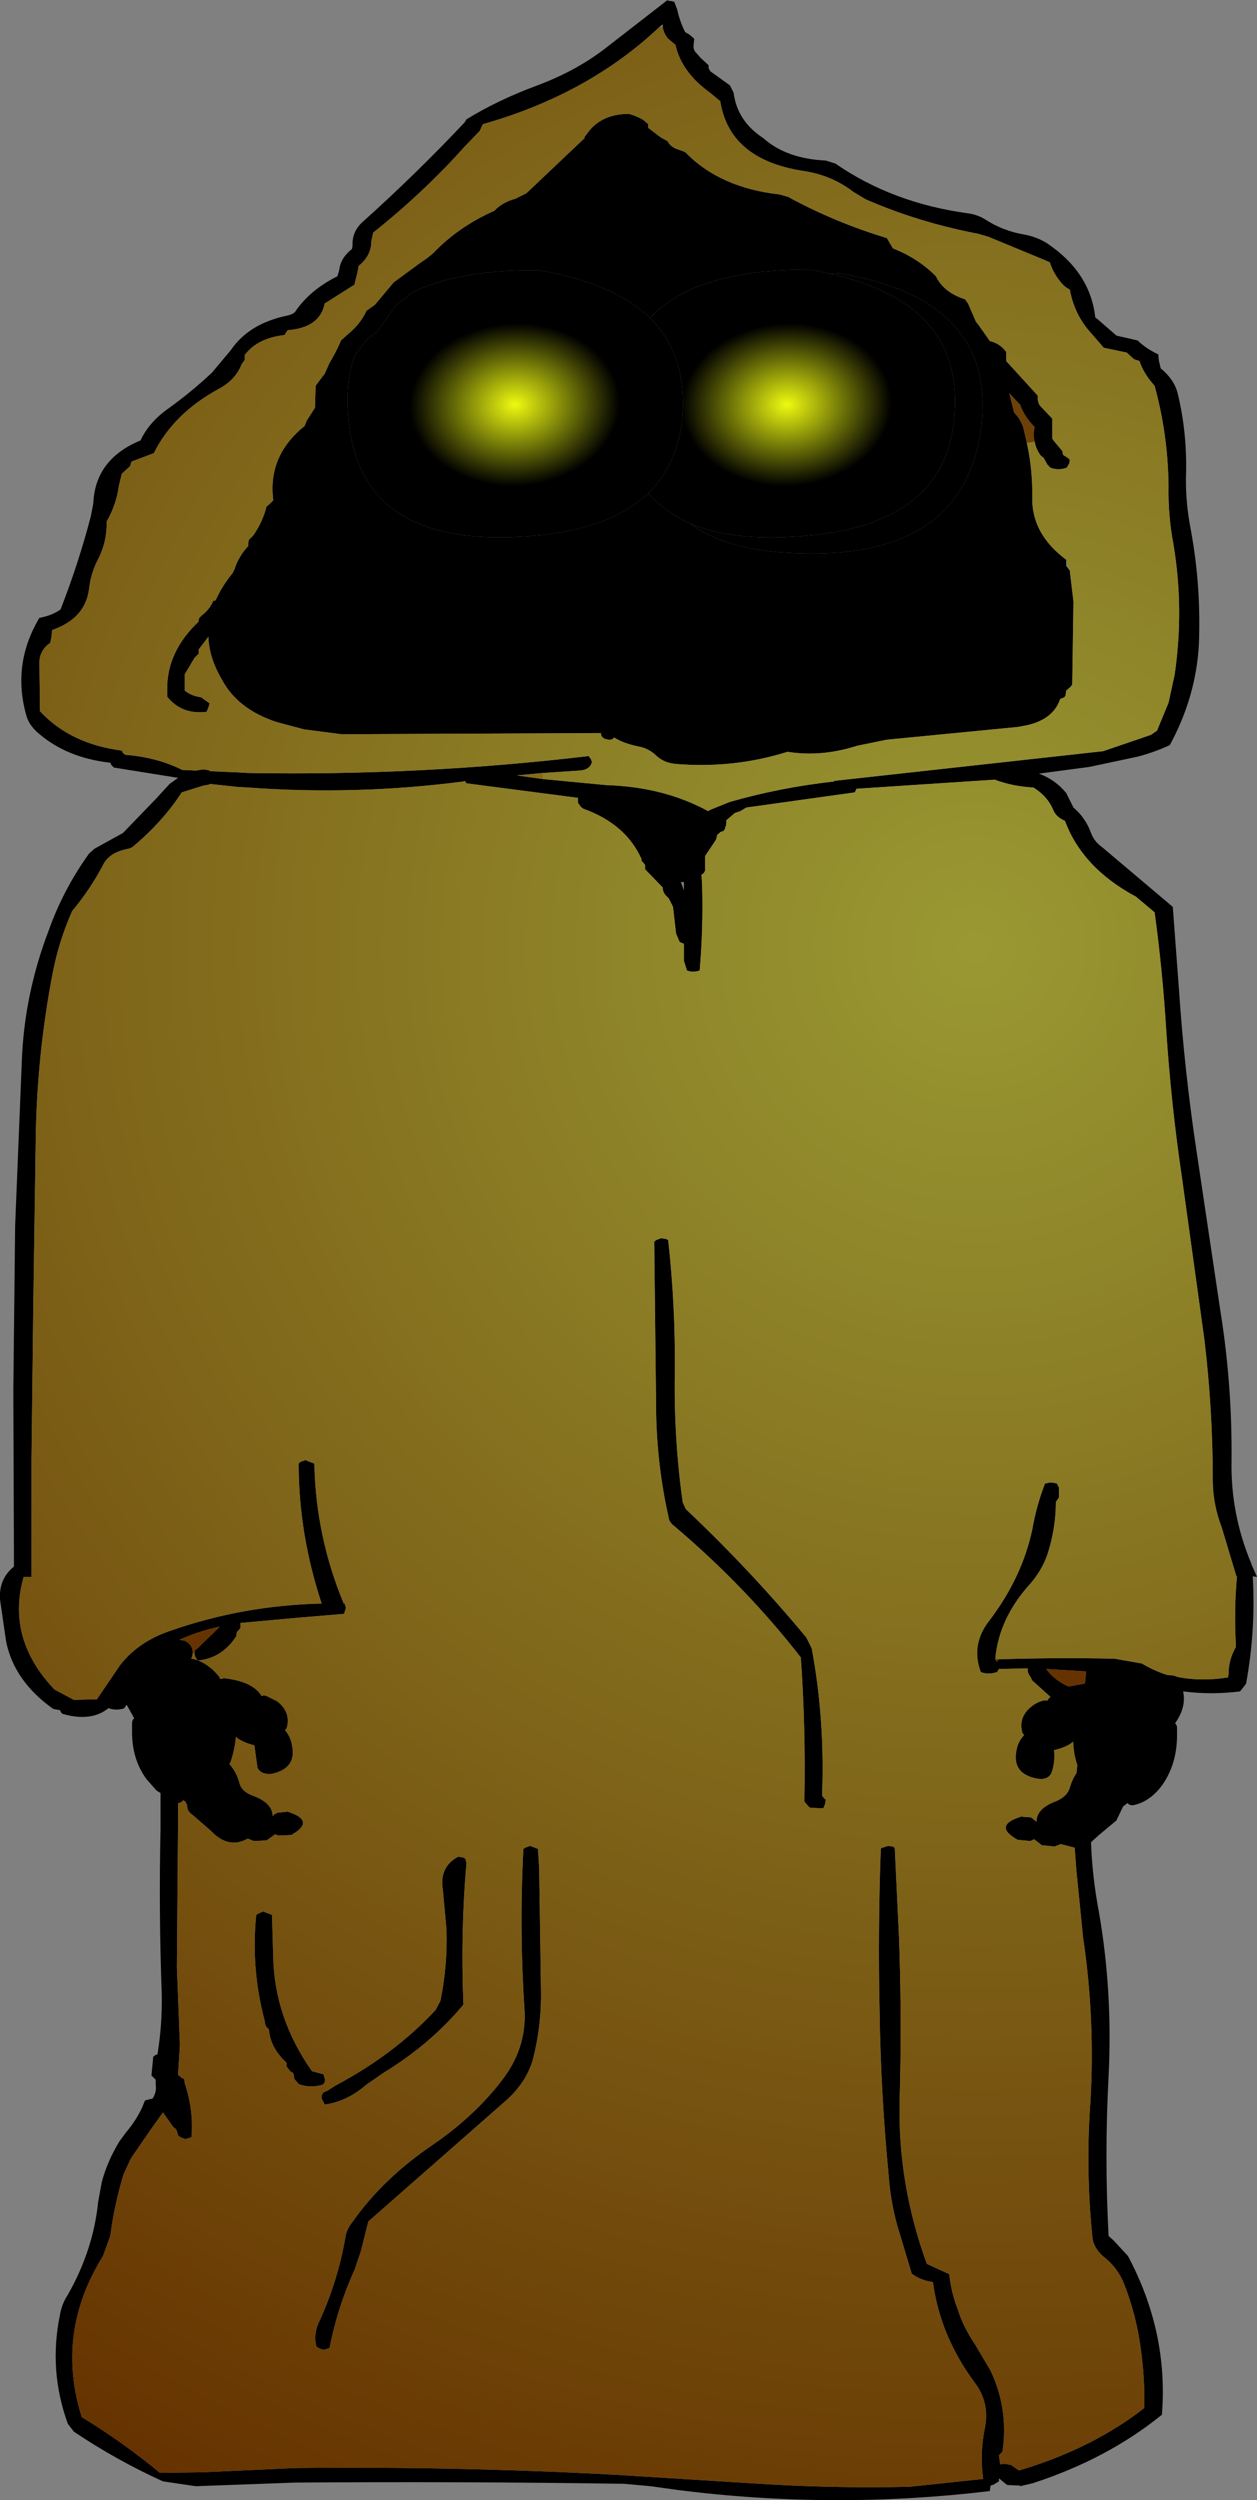
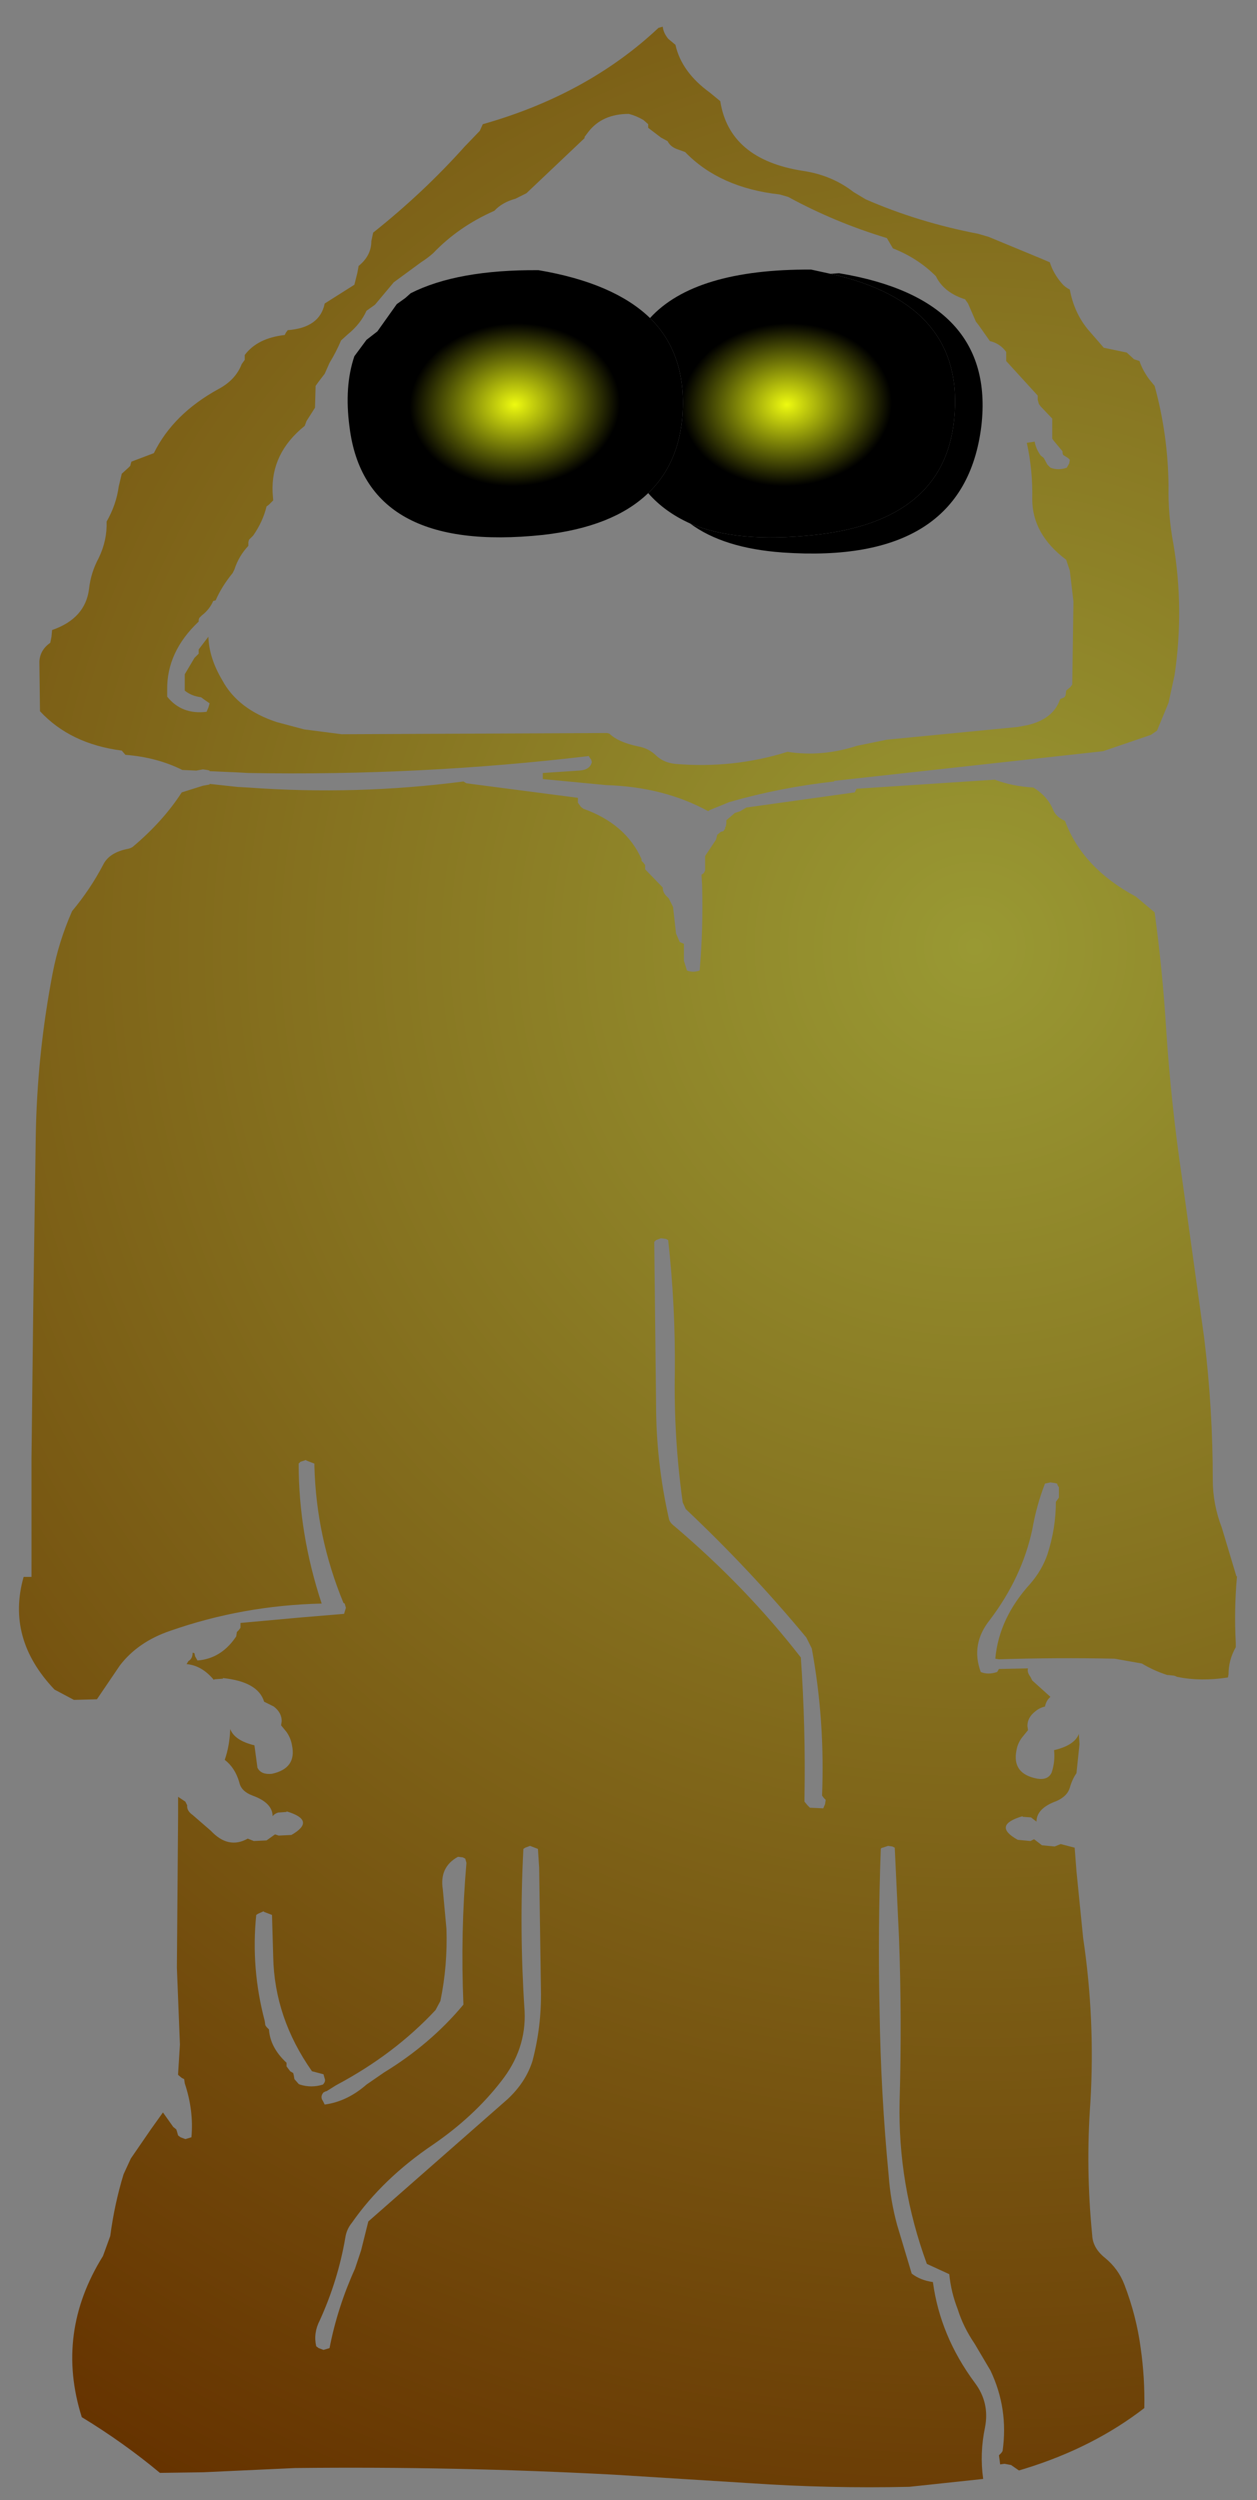
<svg xmlns="http://www.w3.org/2000/svg" height="206.35px" width="103.75px">
  <rect width="100%" height="100%" fill="#808080" stroke="none" />
  <g transform="matrix(1.0, 0.0, 0.0, 1.0, 51.85, 103.15)">
-     <path d="M2.5 -100.85 Q-3.35 -95.35 -12.0 -92.9 L-12.25 -92.35 -13.5 -91.05 Q-16.9 -87.25 -21.05 -83.95 L-21.2 -83.25 Q-21.2 -82.05 -22.25 -81.2 L-22.35 -80.65 -22.6 -79.65 -25.05 -78.1 Q-25.45 -76.1 -28.1 -75.9 L-28.25 -75.7 -28.35 -75.5 Q-30.6 -75.25 -31.65 -73.85 L-31.65 -73.65 -31.65 -73.45 -31.9 -73.1 Q-32.4 -71.8 -33.8 -71.05 -37.55 -69.0 -39.15 -65.75 L-41.0 -65.05 -41.05 -64.9 -41.1 -64.7 -41.25 -64.55 -41.8 -64.05 -42.05 -63.0 Q-42.25 -61.5 -43.05 -60.1 -43.0 -58.55 -43.7 -57.1 -44.35 -55.9 -44.5 -54.55 -44.8 -52.1 -47.55 -51.15 L-47.6 -50.6 -47.7 -50.1 Q-48.55 -49.5 -48.6 -48.55 L-48.55 -44.45 Q-46.05 -41.75 -41.8 -41.2 L-41.7 -41.0 -41.5 -40.85 Q-38.9 -40.65 -36.8 -39.6 L-35.65 -39.55 -35.1 -39.65 -34.75 -39.6 -34.55 -39.55 -34.55 -39.5 -32.25 -39.4 -31.35 -39.35 Q-17.15 -39.1 -3.25 -40.75 L-3.2 -40.65 -3.05 -40.45 -3.0 -40.25 Q-3.15 -39.6 -4.05 -39.55 L-7.05 -39.35 -7.1 -39.35 -9.2 -39.15 -7.05 -38.85 -1.8 -38.35 Q2.95 -38.2 6.6 -36.2 L6.75 -36.3 8.35 -36.95 Q12.5 -38.15 17.0 -38.65 L17.0 -38.7 39.2 -41.15 43.15 -42.5 43.65 -42.85 44.6 -45.15 45.1 -47.45 Q45.9 -52.9 45.0 -58.25 44.55 -60.65 44.6 -63.05 44.55 -67.3 43.45 -71.3 L43.0 -71.85 Q42.45 -72.6 42.2 -73.35 L41.75 -73.5 41.15 -74.05 39.25 -74.45 38.95 -74.8 37.95 -75.95 Q36.8 -77.35 36.45 -79.25 36.05 -79.45 35.8 -79.75 35.1 -80.55 34.8 -81.5 L34.1 -81.8 29.75 -83.6 28.9 -83.85 Q23.95 -84.8 19.6 -86.7 L18.6 -87.3 Q16.8 -88.7 14.4 -89.05 8.35 -90.0 7.6 -94.8 L6.75 -95.5 Q4.4 -97.2 3.9 -99.45 L3.3 -99.95 Q2.9 -100.45 2.85 -100.95 L2.85 -101.15 2.5 -100.85 M-40.45 39.05 L-40.7 38.8 -41.4 37.55 -41.6 37.85 Q-42.25 38.05 -42.85 37.85 L-42.85 37.8 Q-44.3 39.0 -46.7 38.3 L-46.8 38.2 -46.9 38.0 -47.45 37.9 Q-50.7 35.6 -51.35 32.3 L-51.85 28.85 Q-51.95 27.15 -50.7 26.15 L-50.7 25.15 -50.75 11.6 -50.6 -2.0 -50.05 -15.55 Q-49.85 -21.05 -47.85 -26.3 -46.65 -29.7 -44.5 -32.7 L-44.05 -33.1 -41.7 -34.4 -38.95 -37.25 -37.85 -38.45 -37.15 -38.95 -42.45 -39.8 -42.65 -40.0 -42.75 -40.2 Q-46.35 -40.6 -48.7 -42.65 -49.4 -43.25 -49.65 -44.0 -50.9 -48.3 -48.6 -52.15 -47.55 -52.35 -46.85 -52.85 -45.35 -56.7 -44.35 -60.55 L-44.15 -61.6 Q-44.0 -65.25 -40.25 -66.8 -39.55 -68.3 -38.0 -69.4 -36.05 -70.8 -34.35 -72.4 L-32.8 -74.25 Q-31.3 -76.45 -28.15 -77.1 -27.7 -77.2 -27.5 -77.4 -26.3 -79.2 -24.0 -80.35 L-23.85 -80.85 Q-23.75 -81.85 -22.8 -82.6 L-22.75 -82.9 Q-22.8 -84.05 -21.9 -84.85 -17.5 -88.8 -13.5 -93.05 L-13.35 -93.3 Q-10.75 -94.9 -7.5 -96.1 -4.3 -97.3 -1.9 -99.15 L3.25 -103.15 3.25 -103.1 3.6 -103.05 3.8 -103.0 4.05 -102.35 Q4.25 -101.4 4.7 -100.5 L5.05 -100.3 5.45 -99.95 5.4 -99.45 Q5.35 -99.05 5.6 -98.8 L6.0 -98.35 6.65 -97.75 Q6.6 -97.55 6.7 -97.4 L6.8 -97.25 8.4 -96.1 8.7 -95.5 Q9.0 -93.15 11.15 -91.75 13.05 -90.05 16.3 -89.9 L17.1 -89.65 Q21.8 -86.4 28.0 -85.55 28.8 -85.45 29.45 -85.05 30.9 -84.1 32.65 -83.8 33.75 -83.6 34.6 -83.05 38.15 -80.65 38.55 -76.95 L38.75 -76.8 40.3 -75.45 42.05 -75.05 Q42.7 -74.4 43.75 -73.9 L43.8 -73.4 43.95 -72.75 Q45.05 -71.85 45.35 -70.7 46.1 -67.6 46.05 -64.3 45.95 -61.85 46.45 -59.35 47.3 -54.7 47.1 -49.9 46.85 -45.6 44.7 -41.65 43.4 -41.05 42.05 -40.7 L38.05 -39.85 33.9 -39.3 Q35.25 -38.8 36.15 -37.7 L36.4 -37.2 36.75 -36.5 Q37.75 -35.65 38.2 -34.4 38.45 -33.7 39.15 -33.2 L44.95 -28.3 45.45 -21.6 Q45.9 -14.85 46.9 -8.2 L48.9 5.2 Q49.85 11.15 49.8 17.35 49.7 21.8 51.45 25.95 L51.45 26.0 51.5 26.1 51.9 27.0 51.55 26.95 Q51.8 31.45 51.0 35.8 L50.9 35.95 50.5 36.45 Q48.1 36.75 45.8 36.45 46.1 37.8 45.05 39.2 L44.8 39.45 44.8 40.05 Q44.8 42.25 43.7 43.85 42.8 45.1 41.6 45.35 L40.85 45.95 40.7 46.25 40.3 47.1 38.8 48.35 38.2 48.9 Q38.3 51.75 38.85 54.65 40.0 61.25 39.65 68.2 39.3 74.8 39.65 81.4 L40.05 81.75 41.25 83.05 Q44.6 89.35 44.05 96.15 39.55 99.8 33.4 101.8 L32.35 102.05 32.35 102.0 31.3 101.95 31.15 101.85 30.6 101.4 30.6 101.65 30.1 101.95 Q29.95 101.95 29.9 102.05 L29.85 102.4 29.85 102.45 Q16.9 104.0 4.0 102.35 L3.65 102.3 1.85 102.05 -0.35 101.85 Q-13.95 101.65 -27.5 101.75 L-35.7 102.05 -38.4 101.65 Q-42.25 99.9 -45.75 97.55 L-46.25 96.9 Q-47.85 92.5 -46.9 87.9 -46.75 87.0 -46.25 86.25 -44.15 82.55 -43.75 78.6 L-43.45 76.95 Q-43.0 75.25 -42.0 73.6 L-41.45 72.85 Q-40.6 71.85 -40.1 70.75 L-39.9 70.25 -39.85 70.2 -39.25 70.05 Q-38.9 69.5 -39.0 68.9 L-39.0 68.5 -39.3 68.2 -39.35 68.15 -39.2 66.6 -39.0 66.45 -38.85 66.4 Q-38.45 63.95 -38.5 61.4 -38.75 54.65 -38.6 47.85 L-38.6 44.25 -39.35 43.4 Q-40.5 41.85 -40.45 39.6 L-40.45 39.05 M-37.15 45.15 L-38.6 44.25 -37.15 45.15 -37.15 46.7 -37.25 59.25 -37.0 65.6 -37.15 68.0 -37.15 68.1 -36.85 68.35 -36.65 68.45 -36.6 68.8 Q-35.85 71.05 -36.05 73.25 L-36.55 73.4 -36.95 73.25 -37.15 73.1 -37.25 72.75 -37.3 72.6 -37.55 72.4 -38.4 71.2 -39.4 72.6 -41.05 75.0 -41.65 76.3 Q-42.4 78.75 -42.75 81.4 L-43.35 83.05 Q-47.3 89.4 -45.1 96.35 -41.65 98.45 -38.65 100.95 L-35.1 100.9 -27.5 100.55 Q-14.3 100.4 -1.15 101.1 L10.05 101.8 Q16.65 102.25 23.2 102.1 L29.3 101.45 Q29.0 99.35 29.45 97.2 29.85 95.15 28.6 93.5 25.75 89.65 25.15 85.2 24.1 85.05 23.4 84.5 L22.2 80.5 Q21.65 78.5 21.5 76.4 20.85 69.65 20.75 62.85 20.6 56.15 20.85 49.45 20.9 49.35 21.0 49.35 L21.45 49.2 21.8 49.25 22.0 49.35 22.35 56.75 Q22.6 63.45 22.4 70.3 22.25 77.15 24.65 83.7 L26.5 84.55 Q26.65 86.05 27.2 87.45 27.65 88.9 28.6 90.3 L29.9 92.5 Q31.4 95.65 30.9 99.15 L30.8 99.3 30.6 99.5 30.65 99.85 30.7 100.25 31.05 100.2 31.6 100.3 32.25 100.75 32.75 100.6 Q38.4 98.85 42.6 95.6 42.65 93.1 42.3 90.65 41.95 88.0 40.95 85.4 40.45 84.1 39.35 83.2 38.35 82.4 38.3 81.35 37.75 75.8 38.15 70.35 38.55 63.5 37.55 56.8 L37.0 51.3 36.85 49.35 35.7 49.05 35.2 49.25 34.15 49.15 33.5 48.65 33.2 48.8 32.15 48.7 Q30.0 47.5 32.55 46.75 L32.55 46.8 33.25 46.85 33.7 47.2 Q33.7 46.1 35.35 45.5 36.25 45.1 36.45 44.4 36.65 43.7 37.0 43.2 L37.25 40.8 37.2 40.05 37.2 39.95 Q36.85 40.9 35.15 41.3 35.25 42.25 34.95 43.15 34.65 43.8 33.75 43.65 31.65 43.25 32.05 41.3 32.15 40.7 32.55 40.2 L33.0 39.65 32.95 39.3 Q32.95 38.6 33.6 38.1 33.95 37.8 34.4 37.7 34.5 37.2 34.85 36.9 L33.35 35.55 33.2 35.25 Q32.9 34.85 33.0 34.55 L30.6 34.6 30.45 34.85 Q29.7 35.1 29.1 34.85 28.25 32.55 29.85 30.55 32.5 27.05 33.35 23.1 33.7 21.1 34.4 19.3 L34.85 19.2 35.2 19.25 35.4 19.3 35.45 19.45 35.55 19.6 35.55 19.95 35.55 20.45 35.45 20.6 35.3 20.8 Q35.3 23.0 34.6 25.15 34.15 26.45 33.2 27.55 30.6 30.4 30.3 33.75 L30.3 33.8 30.3 33.85 30.45 34.0 30.5 33.9 30.6 33.8 Q35.4 33.65 40.15 33.75 L42.4 34.15 Q43.4 34.75 44.5 35.1 L44.6 35.1 45.05 35.15 45.2 35.2 45.3 35.25 Q47.25 35.65 49.5 35.3 L49.55 35.05 Q49.55 33.85 50.15 32.8 L50.15 32.5 Q50.0 29.65 50.25 26.95 L50.2 26.95 49.0 22.95 Q48.25 21.0 48.25 19.0 48.25 13.15 47.55 7.35 L45.7 -6.0 Q44.8 -12.1 44.4 -18.25 44.1 -23.1 43.45 -27.85 L41.9 -29.15 Q37.5 -31.5 36.05 -35.4 35.35 -35.7 35.1 -36.25 34.65 -37.4 33.45 -38.15 31.7 -38.25 30.25 -38.8 L18.85 -38.05 18.8 -37.95 18.7 -37.75 9.75 -36.5 9.25 -36.2 8.8 -36.05 8.1 -35.45 8.1 -35.25 8.1 -35.2 8.05 -34.9 8.0 -34.9 8.0 -34.75 7.85 -34.55 7.65 -34.5 7.35 -34.25 7.25 -33.85 6.35 -32.5 6.35 -32.0 6.35 -31.3 6.25 -31.1 6.05 -30.95 6.1 -30.1 Q6.2 -26.55 5.9 -23.05 5.35 -22.85 4.85 -23.05 L4.6 -23.85 4.6 -25.25 4.25 -25.4 3.95 -26.1 3.7 -28.3 3.5 -28.7 3.35 -29.0 3.15 -29.2 Q2.85 -29.5 2.85 -29.9 L1.4 -31.4 1.4 -31.55 1.4 -31.75 1.25 -31.95 1.1 -32.1 1.1 -32.25 Q-0.2 -35.15 -3.7 -36.4 L-3.9 -36.55 -4.15 -36.9 -4.15 -37.25 -4.15 -37.3 -13.35 -38.5 -13.45 -38.65 -13.45 -38.7 -13.6 -38.65 Q-22.45 -37.5 -31.35 -38.15 L-32.25 -38.2 -34.55 -38.45 -34.55 -38.4 -35.1 -38.3 -36.85 -37.75 Q-38.4 -35.35 -40.9 -33.25 -41.05 -33.15 -41.25 -33.1 -42.85 -32.8 -43.35 -31.75 -44.4 -29.75 -45.9 -27.95 -47.0 -25.45 -47.5 -22.85 -48.8 -16.1 -48.9 -9.25 L-49.1 4.3 -49.25 17.2 -49.25 27.0 -49.9 27.0 Q-51.35 32.1 -47.35 36.3 L-45.75 37.15 -43.85 37.1 -41.95 34.3 Q-40.45 32.35 -37.8 31.45 -31.8 29.35 -25.3 29.2 -27.2 23.45 -27.2 17.65 L-27.05 17.5 -26.6 17.35 -26.55 17.4 -25.9 17.65 -25.9 17.85 Q-25.75 23.7 -23.5 29.15 L-23.5 29.2 -23.4 29.2 -23.3 29.55 -23.45 30.05 -27.05 30.35 -30.9 30.7 -32.0 30.8 -32.0 31.2 -32.15 31.4 -32.3 31.55 -32.35 31.9 -32.45 32.05 Q-33.65 33.75 -35.55 33.9 L-35.75 33.55 -35.8 33.3 -35.75 33.05 -35.55 32.9 -33.7 31.1 Q-35.55 31.5 -37.05 32.2 L-36.65 32.25 Q-35.95 32.55 -35.95 33.25 -35.95 33.75 -36.3 33.95 L-36.45 34.2 Q-35.2 34.3 -34.2 35.5 L-34.15 35.45 -33.45 35.4 -33.45 35.35 Q-30.55 35.65 -30.05 37.3 L-29.25 37.7 Q-28.6 38.2 -28.6 38.9 L-28.65 39.25 -28.2 39.8 Q-27.85 40.3 -27.75 40.9 -27.35 42.8 -29.4 43.25 -30.3 43.35 -30.6 42.75 L-30.85 40.9 Q-32.5 40.5 -32.85 39.55 L-32.85 39.6 Q-32.9 40.95 -33.3 42.1 -32.45 42.75 -32.1 43.95 -31.95 44.7 -31.0 45.05 -29.35 45.65 -29.35 46.75 -29.2 46.55 -28.9 46.45 L-28.2 46.4 -28.2 46.35 Q-25.7 47.1 -27.8 48.3 L-28.85 48.35 -29.15 48.25 -29.85 48.75 -30.9 48.8 -31.4 48.6 Q-33.0 49.5 -34.45 47.95 L-35.95 46.65 Q-36.45 46.3 -36.4 45.85 L-36.55 45.55 -37.15 45.15 M37.6 42.5 Q37.3 41.7 37.25 40.8 37.3 41.7 37.6 42.5 M-1.75 -42.65 L-23.65 -42.55 -26.75 -42.95 -29.0 -43.55 Q-32.2 -44.6 -33.5 -47.0 -34.6 -48.85 -34.65 -50.6 L-35.45 -49.55 -35.45 -49.4 -35.45 -49.2 -35.8 -48.85 -36.6 -47.5 -36.6 -47.15 -36.6 -46.15 Q-36.05 -45.7 -35.25 -45.6 L-35.05 -45.45 -34.55 -45.1 -34.65 -44.75 -34.8 -44.4 Q-36.85 -44.15 -38.05 -45.65 L-38.05 -46.2 Q-38.1 -49.35 -35.45 -51.85 L-35.45 -52.0 -35.4 -52.15 -35.2 -52.35 Q-34.55 -52.85 -34.25 -53.55 L-34.05 -53.6 Q-33.55 -54.75 -32.65 -55.85 L-32.5 -56.15 Q-32.15 -57.25 -31.35 -58.1 L-31.35 -58.4 -31.3 -58.6 -30.95 -58.95 Q-30.15 -60.1 -29.85 -61.35 L-29.65 -61.5 -29.3 -61.85 -29.35 -62.5 Q-29.5 -65.75 -26.7 -68.0 L-26.55 -68.4 -25.85 -69.5 -25.8 -71.3 -25.55 -71.65 -25.05 -72.3 -24.65 -73.2 Q-24.1 -74.1 -23.7 -75.05 L-23.15 -75.55 Q-22.1 -76.4 -21.6 -77.5 L-20.9 -78.0 -19.35 -79.85 -17.1 -81.5 Q-16.55 -81.85 -16.1 -82.25 -14.0 -84.45 -11.05 -85.75 -10.4 -86.45 -9.3 -86.75 L-8.4 -87.2 -3.6 -91.75 -3.6 -91.85 -3.45 -92.05 -3.3 -92.25 Q-2.15 -93.75 0.05 -93.75 0.65 -93.6 1.25 -93.25 L1.65 -92.9 1.65 -92.75 1.65 -92.6 2.7 -91.8 3.25 -91.5 Q3.5 -91.0 4.15 -90.8 L4.7 -90.6 Q7.55 -87.65 12.5 -87.1 L13.2 -86.9 Q17.05 -84.8 21.35 -83.5 L21.85 -82.65 Q23.9 -81.85 25.4 -80.35 L25.5 -80.15 Q26.2 -78.95 27.8 -78.45 L28.05 -78.1 28.7 -76.6 28.9 -76.35 29.5 -75.5 29.85 -75.0 Q30.7 -74.8 31.2 -74.1 L31.2 -73.35 33.8 -70.5 33.8 -70.15 33.9 -69.8 34.05 -69.6 35.0 -68.6 35.0 -68.25 35.0 -68.15 35.0 -67.8 35.0 -66.95 35.1 -66.8 35.85 -65.9 35.85 -65.75 35.9 -65.6 36.3 -65.35 36.45 -65.2 36.4 -64.9 36.2 -64.55 Q35.5 -64.3 34.85 -64.55 L34.6 -64.8 34.3 -65.35 34.05 -65.55 Q33.65 -66.1 33.55 -66.7 33.4 -67.3 33.55 -67.9 32.7 -68.75 32.35 -69.75 L32.15 -69.95 31.45 -70.7 31.85 -69.1 Q32.45 -68.5 32.65 -67.7 L32.9 -66.6 Q33.4 -64.35 33.35 -61.95 33.35 -59.05 36.15 -56.95 L36.15 -56.55 36.15 -56.45 36.3 -56.25 36.45 -56.05 36.75 -53.5 36.65 -46.65 36.5 -46.45 36.15 -46.15 36.1 -45.75 36.0 -45.6 35.65 -45.45 Q35.1 -43.8 32.95 -43.3 L32.15 -43.15 21.35 -42.1 18.9 -41.6 Q15.95 -40.65 13.15 -41.1 8.7 -39.7 3.9 -40.1 2.95 -40.2 2.35 -40.75 1.7 -41.4 0.8 -41.55 -0.85 -41.9 -1.55 -42.6 L-1.75 -42.65 M31.55 -66.85 Q31.8 -64.15 31.25 -61.25 29.4 -52.25 20.15 -46.8 29.4 -52.25 31.25 -61.25 31.8 -64.15 31.55 -66.85 M5.1 -59.95 Q7.85 -57.9 12.75 -57.55 27.75 -56.5 29.15 -68.0 30.35 -78.45 17.4 -80.6 L16.7 -80.55 15.1 -80.9 Q5.5 -80.95 1.8 -76.9 -1.2 -79.8 -7.4 -80.85 -14.1 -80.9 -17.95 -78.95 L-18.4 -78.55 -19.1 -78.05 -20.7 -75.8 -21.6 -75.1 -22.6 -73.75 Q-23.45 -71.25 -23.0 -67.9 -21.7 -57.45 -7.05 -59.0 -1.25 -59.65 1.65 -62.45 3.0 -60.9 5.1 -59.95 M8.15 -86.85 L7.55 -87.05 7.45 -86.9 8.15 -86.85 M-25.5 -67.0 Q-26.7 -58.6 -20.15 -51.6 -15.75 -46.8 -9.3 -44.45 L-6.7 -43.6 -9.3 -44.45 Q-15.75 -46.8 -20.15 -51.6 -26.7 -58.6 -25.5 -67.0 M-6.7 -43.6 L-6.65 -43.6 -6.7 -43.6 M20.1 -46.8 L20.25 -46.75 20.15 -46.8 20.1 -46.8 M-9.6 -84.95 Q-1.75 -88.05 7.45 -86.9 -1.75 -88.05 -9.6 -84.95 M14.45 -44.15 L10.65 -43.1 14.45 -44.15 M3.65 -42.3 L2.6 -42.3 3.15 -41.9 3.2 -41.95 3.25 -42.15 3.45 -42.25 4.15 -42.25 3.65 -42.3 M4.6 -30.35 L4.35 -30.35 4.6 -29.65 4.6 -30.35 M-8.65 49.45 L-8.5 49.35 -8.1 49.2 -7.45 49.45 -7.35 51.0 -7.2 61.15 Q-7.15 64.1 -7.9 66.95 -8.45 68.7 -9.95 70.1 L-21.45 80.2 -22.05 82.6 -22.55 84.1 Q-24.0 87.3 -24.65 90.65 L-25.15 90.8 -25.55 90.65 -25.75 90.5 Q-26.0 89.4 -25.45 88.35 -23.95 85.05 -23.35 81.55 -23.25 80.85 -22.8 80.3 -20.25 76.65 -16.1 73.85 -12.75 71.55 -10.5 68.65 -8.4 66.0 -8.55 62.85 -9.0 56.1 -8.65 49.45 M-13.45 50.25 L-13.35 50.6 Q-13.85 56.35 -13.6 62.3 -16.3 65.55 -20.15 67.9 L-21.6 68.9 Q-23.2 70.3 -25.05 70.55 L-25.2 70.25 Q-25.45 69.9 -25.15 69.55 L-24.95 69.45 -24.9 69.45 -24.1 68.95 Q-19.3 66.4 -15.9 62.75 L-15.5 62.0 Q-14.9 59.1 -15.0 56.05 L-15.3 52.8 Q-15.6 50.95 -14.05 50.1 L-13.65 50.15 -13.45 50.25 M2.3 -0.8 L2.7 -0.95 3.1 -0.9 3.3 -0.8 Q3.9 4.6 3.85 10.05 3.75 15.5 4.5 20.85 L4.75 21.4 Q10.1 26.45 14.7 32.0 L15.15 32.9 Q16.25 38.85 16.0 45.05 L16.15 45.25 16.3 45.4 16.25 45.75 16.1 46.1 15.0 46.05 14.8 45.85 14.55 45.55 14.55 45.15 Q14.65 39.4 14.25 33.65 9.75 27.85 3.8 22.8 3.4 22.5 3.35 22.15 2.3 17.5 2.3 12.7 L2.15 -0.65 2.3 -0.8 M-41.4 35.8 L-41.45 35.9 -41.4 35.8 M-32.95 38.6 L-32.95 38.5 -32.9 38.4 -33.0 38.35 -32.95 38.6 M-30.55 54.8 L-30.1 54.6 -30.05 54.65 -29.4 54.9 -29.3 58.35 Q-29.2 63.4 -26.1 67.8 L-25.15 68.05 -25.05 68.4 Q-24.95 68.65 -25.2 68.9 -26.15 69.2 -27.1 68.9 L-27.2 68.85 -27.55 68.45 -27.6 68.15 -27.65 67.95 -27.9 67.8 -28.2 67.4 -28.2 67.3 -28.2 67.1 Q-29.55 65.85 -29.65 64.35 L-29.85 64.15 -29.95 64.0 -30.0 63.65 Q-31.15 59.3 -30.7 54.9 L-30.55 54.8 M36.35 36.05 L37.7 35.8 37.8 34.8 34.5 34.6 Q35.2 35.55 36.35 36.05 M38.55 35.9 Q39.0 35.3 39.6 35.0 40.25 34.6 41.0 34.65 L42.3 34.95 41.0 34.65 Q40.25 34.6 39.6 35.0 39.0 35.3 38.55 35.9 M37.35 38.75 L37.25 38.8 37.25 38.95 37.25 39.05 37.35 38.75" fill="#000000" fill-rule="evenodd" stroke="none" />
    <path d="M-41.8 -41.2 Q-46.05 -41.75 -48.55 -44.45 L-48.6 -48.55 Q-48.55 -49.5 -47.7 -50.1 L-47.6 -50.6 -47.55 -51.15 Q-44.8 -52.1 -44.5 -54.55 -44.35 -55.9 -43.7 -57.1 -43.0 -58.55 -43.05 -60.1 -42.25 -61.5 -42.05 -63.0 L-41.8 -64.05 -41.25 -64.55 -41.1 -64.7 -41.05 -64.9 -41.0 -65.05 -39.15 -65.75 Q-37.55 -69.0 -33.8 -71.05 -32.4 -71.8 -31.9 -73.1 L-31.65 -73.45 -31.65 -73.65 -31.65 -73.85 Q-30.6 -75.25 -28.35 -75.5 L-28.25 -75.7 -28.1 -75.9 Q-25.45 -76.1 -25.05 -78.1 L-22.6 -79.65 -22.35 -80.65 -22.25 -81.2 Q-21.2 -82.05 -21.2 -83.25 L-21.05 -83.95 Q-16.9 -87.25 -13.5 -91.05 L-12.25 -92.35 -12.0 -92.9 Q-3.35 -95.35 2.5 -100.85 L2.85 -100.95 Q2.9 -100.45 3.3 -99.95 L3.9 -99.45 Q4.4 -97.2 6.75 -95.5 L7.6 -94.8 Q8.35 -90.0 14.4 -89.05 16.8 -88.7 18.6 -87.3 L19.6 -86.7 Q23.95 -84.8 28.9 -83.85 L29.75 -83.6 34.1 -81.8 34.8 -81.5 Q35.1 -80.55 35.8 -79.75 36.05 -79.45 36.45 -79.25 36.8 -77.35 37.95 -75.95 L38.95 -74.8 39.25 -74.45 41.15 -74.05 41.75 -73.5 42.2 -73.35 Q42.45 -72.6 43.0 -71.85 L43.45 -71.3 Q44.55 -67.3 44.6 -63.05 44.55 -60.65 45.0 -58.25 45.9 -52.9 45.1 -47.45 L44.6 -45.15 43.65 -42.85 43.15 -42.5 39.2 -41.15 17.0 -38.7 17.0 -38.65 Q12.5 -38.15 8.35 -36.95 L6.75 -36.3 6.6 -36.2 Q2.95 -38.2 -1.8 -38.35 L-7.05 -38.85 -7.05 -39.35 -4.05 -39.55 Q-3.15 -39.6 -3.0 -40.25 L-3.05 -40.45 -3.2 -40.65 -3.25 -40.75 Q-17.15 -39.1 -31.35 -39.35 L-32.25 -39.4 -34.55 -39.5 -34.55 -39.55 -34.75 -39.6 -35.1 -39.65 -35.65 -39.55 -36.8 -39.6 Q-38.9 -40.65 -41.5 -40.85 L-41.8 -41.2 M-37.15 45.15 L-36.55 45.55 -36.4 45.85 Q-36.45 46.3 -35.95 46.65 L-34.45 47.95 Q-33.0 49.5 -31.4 48.6 L-30.9 48.8 -29.85 48.75 -29.15 48.25 -28.85 48.35 -27.8 48.3 Q-25.7 47.1 -28.2 46.35 L-28.2 46.4 -28.9 46.45 Q-29.2 46.55 -29.35 46.75 -29.35 45.65 -31.0 45.05 -31.95 44.7 -32.1 43.95 -32.45 42.75 -33.3 42.1 -32.9 40.95 -32.85 39.6 L-32.85 39.55 Q-32.5 40.5 -30.85 40.9 L-30.6 42.75 Q-30.3 43.35 -29.4 43.25 -27.35 42.8 -27.75 40.9 -27.85 40.3 -28.2 39.8 L-28.65 39.25 -28.6 38.9 Q-28.6 38.2 -29.25 37.7 L-30.05 37.3 Q-30.55 35.65 -33.45 35.35 L-33.45 35.4 -34.15 35.45 -34.2 35.5 Q-35.2 34.3 -36.45 34.2 L-36.3 33.95 Q-35.95 33.75 -35.95 33.25 L-35.8 33.3 -35.75 33.55 -35.55 33.9 Q-33.65 33.75 -32.45 32.05 L-32.35 31.9 -32.3 31.55 -32.15 31.4 -32.0 31.2 -32.0 30.8 -30.9 30.7 -27.05 30.35 -23.45 30.05 -23.3 29.55 -23.4 29.2 -23.5 29.15 Q-25.75 23.7 -25.9 17.85 L-25.9 17.65 -26.55 17.4 -26.6 17.35 -27.05 17.5 -27.2 17.65 Q-27.2 23.45 -25.3 29.2 -31.8 29.35 -37.8 31.45 -40.45 32.35 -41.95 34.3 L-43.85 37.1 -45.75 37.15 -47.35 36.3 Q-51.35 32.1 -49.9 27.0 L-49.25 27.0 -49.25 17.2 -49.1 4.3 -48.9 -9.25 Q-48.8 -16.1 -47.5 -22.85 -47.0 -25.45 -45.9 -27.95 -44.4 -29.75 -43.35 -31.75 -42.85 -32.8 -41.25 -33.1 -41.05 -33.15 -40.9 -33.25 -38.4 -35.35 -36.85 -37.75 L-35.1 -38.3 -34.55 -38.4 -34.55 -38.45 -32.25 -38.2 -31.35 -38.15 Q-22.45 -37.5 -13.6 -38.65 L-13.35 -38.5 -4.15 -37.3 -4.15 -37.25 -4.15 -36.9 -3.9 -36.55 -3.7 -36.4 Q-0.2 -35.15 1.1 -32.25 L1.1 -32.1 1.25 -31.95 1.4 -31.75 1.4 -31.55 1.4 -31.4 2.85 -29.9 Q2.85 -29.5 3.15 -29.2 L3.35 -29.0 3.5 -28.7 3.7 -28.3 3.95 -26.1 4.25 -25.4 4.6 -25.25 4.6 -23.85 4.85 -23.05 Q5.35 -22.85 5.9 -23.05 6.2 -26.55 6.1 -30.1 L6.05 -30.95 6.25 -31.1 6.35 -31.3 6.35 -32.0 6.35 -32.5 7.25 -33.85 7.35 -34.25 7.65 -34.5 7.85 -34.55 8.0 -34.75 8.0 -34.9 8.05 -34.9 8.1 -35.2 8.1 -35.25 8.1 -35.45 8.8 -36.05 9.25 -36.2 9.75 -36.5 18.7 -37.75 18.8 -37.95 18.85 -38.05 30.25 -38.8 Q31.7 -38.25 33.45 -38.15 34.65 -37.4 35.1 -36.25 35.35 -35.7 36.05 -35.4 37.5 -31.5 41.9 -29.15 L43.45 -27.85 Q44.1 -23.1 44.4 -18.25 44.8 -12.1 45.7 -6.0 L47.55 7.35 Q48.25 13.15 48.25 19.0 48.25 21.0 49.0 22.95 L50.2 26.95 50.25 26.95 Q50.0 29.65 50.15 32.5 L50.15 32.8 Q49.55 33.85 49.55 35.05 L49.5 35.3 Q47.25 35.65 45.3 35.25 L45.2 35.2 45.05 35.15 44.6 35.1 44.5 35.1 Q43.4 34.75 42.4 34.15 L40.15 33.75 Q35.4 33.65 30.6 33.8 L30.3 33.75 Q30.6 30.4 33.2 27.55 34.15 26.45 34.6 25.15 35.3 23.0 35.3 20.8 L35.45 20.6 35.55 20.45 35.55 19.95 35.55 19.6 35.45 19.45 35.4 19.3 35.2 19.25 34.85 19.2 34.4 19.3 Q33.7 21.1 33.35 23.1 32.5 27.05 29.85 30.55 28.25 32.55 29.1 34.85 29.7 35.1 30.45 34.85 L30.6 34.6 33.0 34.55 Q32.9 34.85 33.2 35.25 L33.35 35.55 34.85 36.9 Q34.5 37.2 34.4 37.7 33.95 37.8 33.6 38.1 32.95 38.6 32.95 39.3 L33.0 39.65 32.55 40.2 Q32.15 40.7 32.05 41.3 31.65 43.25 33.75 43.65 34.65 43.8 34.95 43.15 35.25 42.25 35.15 41.3 36.85 40.9 37.2 39.95 L37.2 40.05 37.25 40.8 37.0 43.2 Q36.65 43.7 36.45 44.4 36.25 45.1 35.35 45.5 33.7 46.1 33.7 47.2 L33.25 46.85 32.55 46.8 32.55 46.75 Q30.0 47.5 32.15 48.7 L33.2 48.8 33.5 48.65 34.15 49.15 35.2 49.25 35.7 49.05 36.85 49.35 37.0 51.3 37.55 56.8 Q38.55 63.5 38.15 70.35 37.75 75.8 38.3 81.35 38.35 82.4 39.35 83.2 40.45 84.1 40.95 85.4 41.95 88.0 42.3 90.65 42.65 93.1 42.6 95.6 38.4 98.85 32.75 100.6 L32.25 100.75 31.6 100.3 31.05 100.2 30.7 100.25 30.65 99.85 30.6 99.5 30.8 99.3 30.9 99.15 Q31.4 95.65 29.9 92.5 L28.6 90.3 Q27.65 88.9 27.2 87.45 26.65 86.05 26.5 84.55 L24.65 83.7 Q22.25 77.15 22.4 70.3 22.6 63.45 22.35 56.75 L22.0 49.35 21.8 49.25 21.45 49.2 21.0 49.35 Q20.9 49.35 20.85 49.45 20.6 56.15 20.75 62.85 20.85 69.65 21.5 76.4 21.65 78.5 22.2 80.5 L23.4 84.5 Q24.1 85.05 25.15 85.2 25.75 89.65 28.6 93.5 29.85 95.15 29.45 97.2 29.0 99.35 29.3 101.45 L23.2 102.1 Q16.65 102.25 10.05 101.8 L-1.15 101.1 Q-14.3 100.4 -27.5 100.55 L-35.1 100.9 -38.65 100.95 Q-41.65 98.45 -45.1 96.35 -47.3 89.4 -43.35 83.05 L-42.75 81.4 Q-42.4 78.75 -41.65 76.3 L-41.05 75.0 -39.4 72.6 -38.4 71.2 -37.55 72.4 -37.3 72.6 -37.25 72.75 -37.15 73.1 -36.95 73.25 -36.55 73.4 -36.05 73.25 Q-35.85 71.05 -36.6 68.8 L-36.65 68.45 -36.85 68.35 -37.15 68.1 -37.15 68.0 -37.0 65.6 -37.25 59.25 -37.15 46.7 -37.15 45.15 M33.55 -66.7 Q33.65 -66.1 34.05 -65.55 L34.3 -65.35 34.6 -64.8 34.85 -64.55 Q35.5 -64.3 36.2 -64.55 L36.4 -64.9 36.45 -65.2 36.3 -65.35 35.9 -65.6 35.85 -65.75 35.85 -65.9 35.1 -66.8 35.0 -66.95 35.0 -67.8 35.0 -68.15 35.0 -68.25 35.0 -68.6 34.05 -69.6 33.9 -69.8 33.8 -70.15 33.8 -70.5 31.2 -73.35 31.2 -74.1 Q30.7 -74.8 29.85 -75.0 L29.5 -75.5 28.9 -76.35 28.7 -76.6 28.05 -78.1 27.8 -78.45 Q26.2 -78.95 25.5 -80.15 L25.4 -80.35 Q23.9 -81.85 21.85 -82.65 L21.35 -83.5 Q17.05 -84.8 13.2 -86.9 L12.5 -87.1 Q7.55 -87.65 4.7 -90.6 L4.15 -90.8 Q3.5 -91.0 3.25 -91.5 L2.7 -91.8 1.65 -92.6 1.65 -92.75 1.65 -92.9 1.25 -93.25 Q0.65 -93.6 0.05 -93.75 -2.15 -93.75 -3.3 -92.25 L-3.45 -92.05 -3.6 -91.85 -3.6 -91.75 -8.4 -87.2 -9.3 -86.75 Q-10.4 -86.45 -11.05 -85.75 -14.0 -84.45 -16.1 -82.25 -16.55 -81.85 -17.1 -81.5 L-19.35 -79.85 -20.9 -78.0 -21.6 -77.5 Q-22.1 -76.4 -23.15 -75.55 L-23.7 -75.05 Q-24.1 -74.1 -24.65 -73.2 L-25.05 -72.3 -25.55 -71.65 -25.8 -71.3 -25.85 -69.5 -26.55 -68.4 -26.7 -68.0 Q-29.5 -65.75 -29.35 -62.5 L-29.3 -61.85 -29.65 -61.5 -29.85 -61.35 Q-30.15 -60.1 -30.95 -58.95 L-31.3 -58.6 -31.35 -58.4 -31.35 -58.1 Q-32.15 -57.25 -32.5 -56.15 L-32.65 -55.85 Q-33.55 -54.75 -34.05 -53.6 L-34.25 -53.55 Q-34.55 -52.85 -35.2 -52.35 L-35.4 -52.15 -35.45 -52.0 -35.45 -51.85 Q-38.1 -49.35 -38.05 -46.2 L-38.05 -45.65 Q-36.85 -44.15 -34.8 -44.4 L-34.65 -44.75 -34.55 -45.1 -35.05 -45.45 -35.25 -45.6 Q-36.05 -45.7 -36.6 -46.15 L-36.6 -47.15 -36.6 -47.5 -35.8 -48.85 -35.45 -49.2 -35.45 -49.4 -35.45 -49.55 -34.65 -50.6 Q-34.6 -48.85 -33.5 -47.0 -32.2 -44.6 -29.0 -43.55 L-26.75 -42.95 -23.65 -42.55 -1.75 -42.65 -1.55 -42.6 Q-0.85 -41.9 0.8 -41.55 1.7 -41.4 2.35 -40.75 2.95 -40.2 3.9 -40.1 8.7 -39.7 13.15 -41.1 15.95 -40.65 18.9 -41.6 L21.35 -42.1 32.15 -43.15 32.95 -43.3 Q35.1 -43.8 35.65 -45.45 L36.0 -45.6 36.1 -45.75 36.15 -46.15 36.5 -46.45 36.65 -46.65 36.75 -53.5 36.45 -56.05 36.15 -56.95 Q33.35 -59.05 33.35 -61.95 33.4 -64.35 32.9 -66.6 L33.55 -66.7 M2.3 -0.8 L2.15 -0.65 2.3 12.7 Q2.3 17.5 3.35 22.15 3.4 22.5 3.8 22.8 9.75 27.85 14.25 33.65 14.65 39.4 14.55 45.15 L14.55 45.55 14.8 45.85 15.0 46.05 16.1 46.1 16.25 45.75 16.3 45.4 16.15 45.25 16.0 45.05 Q16.25 38.85 15.15 32.9 L14.7 32.0 Q10.1 26.45 4.75 21.4 L4.5 20.85 Q3.75 15.5 3.85 10.05 3.9 4.6 3.3 -0.8 L3.1 -0.9 2.7 -0.95 2.3 -0.8 M-13.45 50.25 L-13.65 50.15 -14.05 50.1 Q-15.6 50.95 -15.3 52.8 L-15.0 56.05 Q-14.9 59.1 -15.5 62.0 L-15.9 62.75 Q-19.3 66.4 -24.1 68.95 L-24.9 69.45 -24.95 69.45 -25.15 69.55 Q-25.45 69.9 -25.2 70.25 L-25.05 70.55 Q-23.2 70.3 -21.6 68.9 L-20.15 67.9 Q-16.3 65.55 -13.6 62.3 -13.85 56.35 -13.35 50.6 L-13.45 50.25 M-8.65 49.45 Q-9.0 56.1 -8.55 62.85 -8.4 66.0 -10.5 68.65 -12.75 71.55 -16.1 73.85 -20.25 76.65 -22.8 80.3 -23.25 80.85 -23.35 81.55 -23.95 85.05 -25.45 88.35 -26.0 89.4 -25.75 90.5 L-25.55 90.65 -25.15 90.8 -24.65 90.65 Q-24.0 87.3 -22.55 84.1 L-22.05 82.6 -21.45 80.2 -9.95 70.1 Q-8.45 68.7 -7.9 66.95 -7.15 64.1 -7.2 61.15 L-7.35 51.0 -7.45 49.45 -8.1 49.2 -8.5 49.35 -8.65 49.45 M-30.55 54.8 L-30.7 54.9 Q-31.15 59.3 -30.0 63.65 L-29.95 64.0 -29.85 64.15 -29.65 64.35 Q-29.55 65.85 -28.2 67.1 L-28.2 67.3 -28.2 67.4 -27.9 67.8 -27.65 67.95 -27.6 68.15 -27.55 68.45 -27.2 68.85 -27.1 68.9 Q-26.15 69.2 -25.2 68.9 -24.95 68.65 -25.05 68.4 L-25.15 68.05 -26.1 67.8 Q-29.2 63.4 -29.3 58.35 L-29.4 54.9 -30.05 54.65 -30.1 54.6 -30.55 54.8" fill="url(#gradient0)" fill-rule="evenodd" stroke="none" />
-     <path d="M-7.05 -39.35 L-7.05 -38.85 -9.2 -39.15 -7.1 -39.35 -7.05 -39.35 M-35.95 33.25 Q-35.95 32.55 -36.65 32.25 L-37.05 32.2 Q-35.55 31.5 -33.7 31.1 L-35.55 32.9 -35.75 33.05 -35.8 33.3 -35.95 33.25 M-23.4 29.2 L-23.5 29.2 -23.5 29.15 -23.4 29.2 M-13.45 -38.65 L-13.35 -38.5 -13.6 -38.65 -13.45 -38.65 M30.6 33.8 L30.5 33.9 30.45 34.0 30.3 33.85 30.3 33.8 30.3 33.75 30.6 33.8 M32.9 -66.6 L32.65 -67.7 Q32.45 -68.5 31.85 -69.1 L31.45 -70.7 32.15 -69.95 32.35 -69.75 Q32.7 -68.75 33.55 -67.9 33.4 -67.3 33.55 -66.7 L32.9 -66.6 M-33.0 38.35 L-32.9 38.4 -32.95 38.5 -32.95 38.6 -33.0 38.35 M36.35 36.05 Q35.2 35.55 34.5 34.6 L37.8 34.8 37.7 35.8 36.35 36.05 M37.25 39.05 L37.25 38.95 37.25 38.8 37.35 38.75 37.25 39.05" fill="url(#gradient1)" fill-rule="evenodd" stroke="none" />
    <path d="M16.7 -80.55 L17.4 -80.6 Q30.35 -78.45 29.15 -68.0 27.75 -56.5 12.75 -57.55 7.85 -57.9 5.1 -59.95 8.95 -58.3 15.4 -59.0 26.05 -60.15 26.9 -68.5 27.9 -78.05 16.7 -80.55" fill="url(#gradient2)" fill-rule="evenodd" stroke="none" />
    <path d="M16.7 -80.55 Q27.9 -78.05 26.9 -68.5 26.05 -60.15 15.4 -59.0 8.95 -58.3 5.1 -59.95 3.0 -60.9 1.65 -62.45 4.05 -64.75 4.45 -68.5 4.95 -73.8 1.8 -76.9 5.5 -80.95 15.1 -80.9 L16.7 -80.55" fill="url(#gradient3)" fill-rule="evenodd" stroke="none" />
    <path d="M1.65 -62.45 Q-1.25 -59.65 -7.05 -59.0 -21.7 -57.45 -23.0 -67.9 -23.45 -71.25 -22.6 -73.75 L-21.6 -75.1 -20.7 -75.8 -19.1 -78.05 -18.4 -78.55 -17.95 -78.95 Q-14.1 -80.9 -7.4 -80.85 -1.2 -79.8 1.8 -76.9 4.95 -73.8 4.45 -68.5 4.05 -64.75 1.65 -62.45" fill="url(#gradient4)" fill-rule="evenodd" stroke="none" />
-     <path d="M-40.45 39.05 L-40.45 39.6 Q-40.5 41.85 -39.35 43.4 L-38.6 44.25 -37.15 45.15 M-33.3 42.1 Q-32.9 40.95 -32.85 39.6 L-32.85 39.55 M-28.65 39.25 L-28.6 38.9 Q-28.6 38.2 -29.25 37.7 L-30.05 37.3 M-34.2 35.5 Q-35.2 34.3 -36.45 34.2 M34.4 37.7 Q33.95 37.8 33.6 38.1 32.95 38.6 32.95 39.3 L33.0 39.65 M37.2 39.95 L37.2 40.05 37.25 40.8 Q37.3 41.7 37.6 42.5 M-1.75 -42.65 L-1.55 -42.6 M20.15 -46.8 Q29.4 -52.25 31.25 -61.25 31.8 -64.15 31.55 -66.85 M7.45 -86.9 L8.15 -86.85 M-6.7 -43.6 L-9.3 -44.45 Q-15.75 -46.8 -20.15 -51.6 -26.7 -58.6 -25.5 -67.0 M-6.7 -43.6 L-6.65 -43.6 M20.15 -46.8 L20.1 -46.8 M10.65 -43.1 L14.45 -44.15 M7.45 -86.9 Q-1.75 -88.05 -9.6 -84.95 M2.6 -42.3 L3.65 -42.3 M41.6 45.35 Q42.8 45.1 43.7 43.85 44.8 42.25 44.8 40.05 L44.8 39.45 M-33.0 38.35 L-32.95 38.6 M42.3 34.95 L41.0 34.65 Q40.25 34.6 39.6 35.0 39.0 35.3 38.55 35.9 M37.35 38.75 L37.25 39.05" fill="none" stroke="#000000" stroke-linecap="round" stroke-linejoin="round" stroke-width="1.0" />
  </g>
  <defs>
    <radialGradient cx="0" cy="0" gradientTransform="matrix(0.174, 0.0, 0.0, 0.174, 28.6, -25.0)" gradientUnits="userSpaceOnUse" id="gradient0" r="819.2" spreadMethod="pad">
      <stop offset="0.0" stop-color="#999933" />
      <stop offset="1.0" stop-color="#663300" />
    </radialGradient>
    <radialGradient cx="0" cy="0" gradientTransform="matrix(-0.103, 0.0, 0.0, 0.081, -38.55, -55.15)" gradientUnits="userSpaceOnUse" id="gradient1" r="819.2" spreadMethod="pad">
      <stop offset="0.0" stop-color="#999933" />
      <stop offset="1.0" stop-color="#663300" />
    </radialGradient>
    <radialGradient cx="0" cy="0" gradientTransform="matrix(-0.012, -0.001, -0.002, 0.009, -8.5, -72.4)" gradientUnits="userSpaceOnUse" id="gradient2" r="819.2" spreadMethod="pad">
      <stop offset="0.0" stop-color="#eefa10" />
      <stop offset="0.58" stop-color="#000000" />
    </radialGradient>
    <radialGradient cx="0" cy="0" gradientTransform="matrix(-0.018, -0.002, -0.003, 0.014, 13.1, -69.75)" gradientUnits="userSpaceOnUse" id="gradient3" r="819.2" spreadMethod="pad">
      <stop offset="0.0" stop-color="#eefa10" />
      <stop offset="0.58" stop-color="#000000" />
    </radialGradient>
    <radialGradient cx="0" cy="0" gradientTransform="matrix(-0.018, -0.002, -0.003, 0.014, -9.35, -69.75)" gradientUnits="userSpaceOnUse" id="gradient4" r="819.2" spreadMethod="pad">
      <stop offset="0.0" stop-color="#eefa10" />
      <stop offset="0.58" stop-color="#000000" />
    </radialGradient>
  </defs>
</svg>